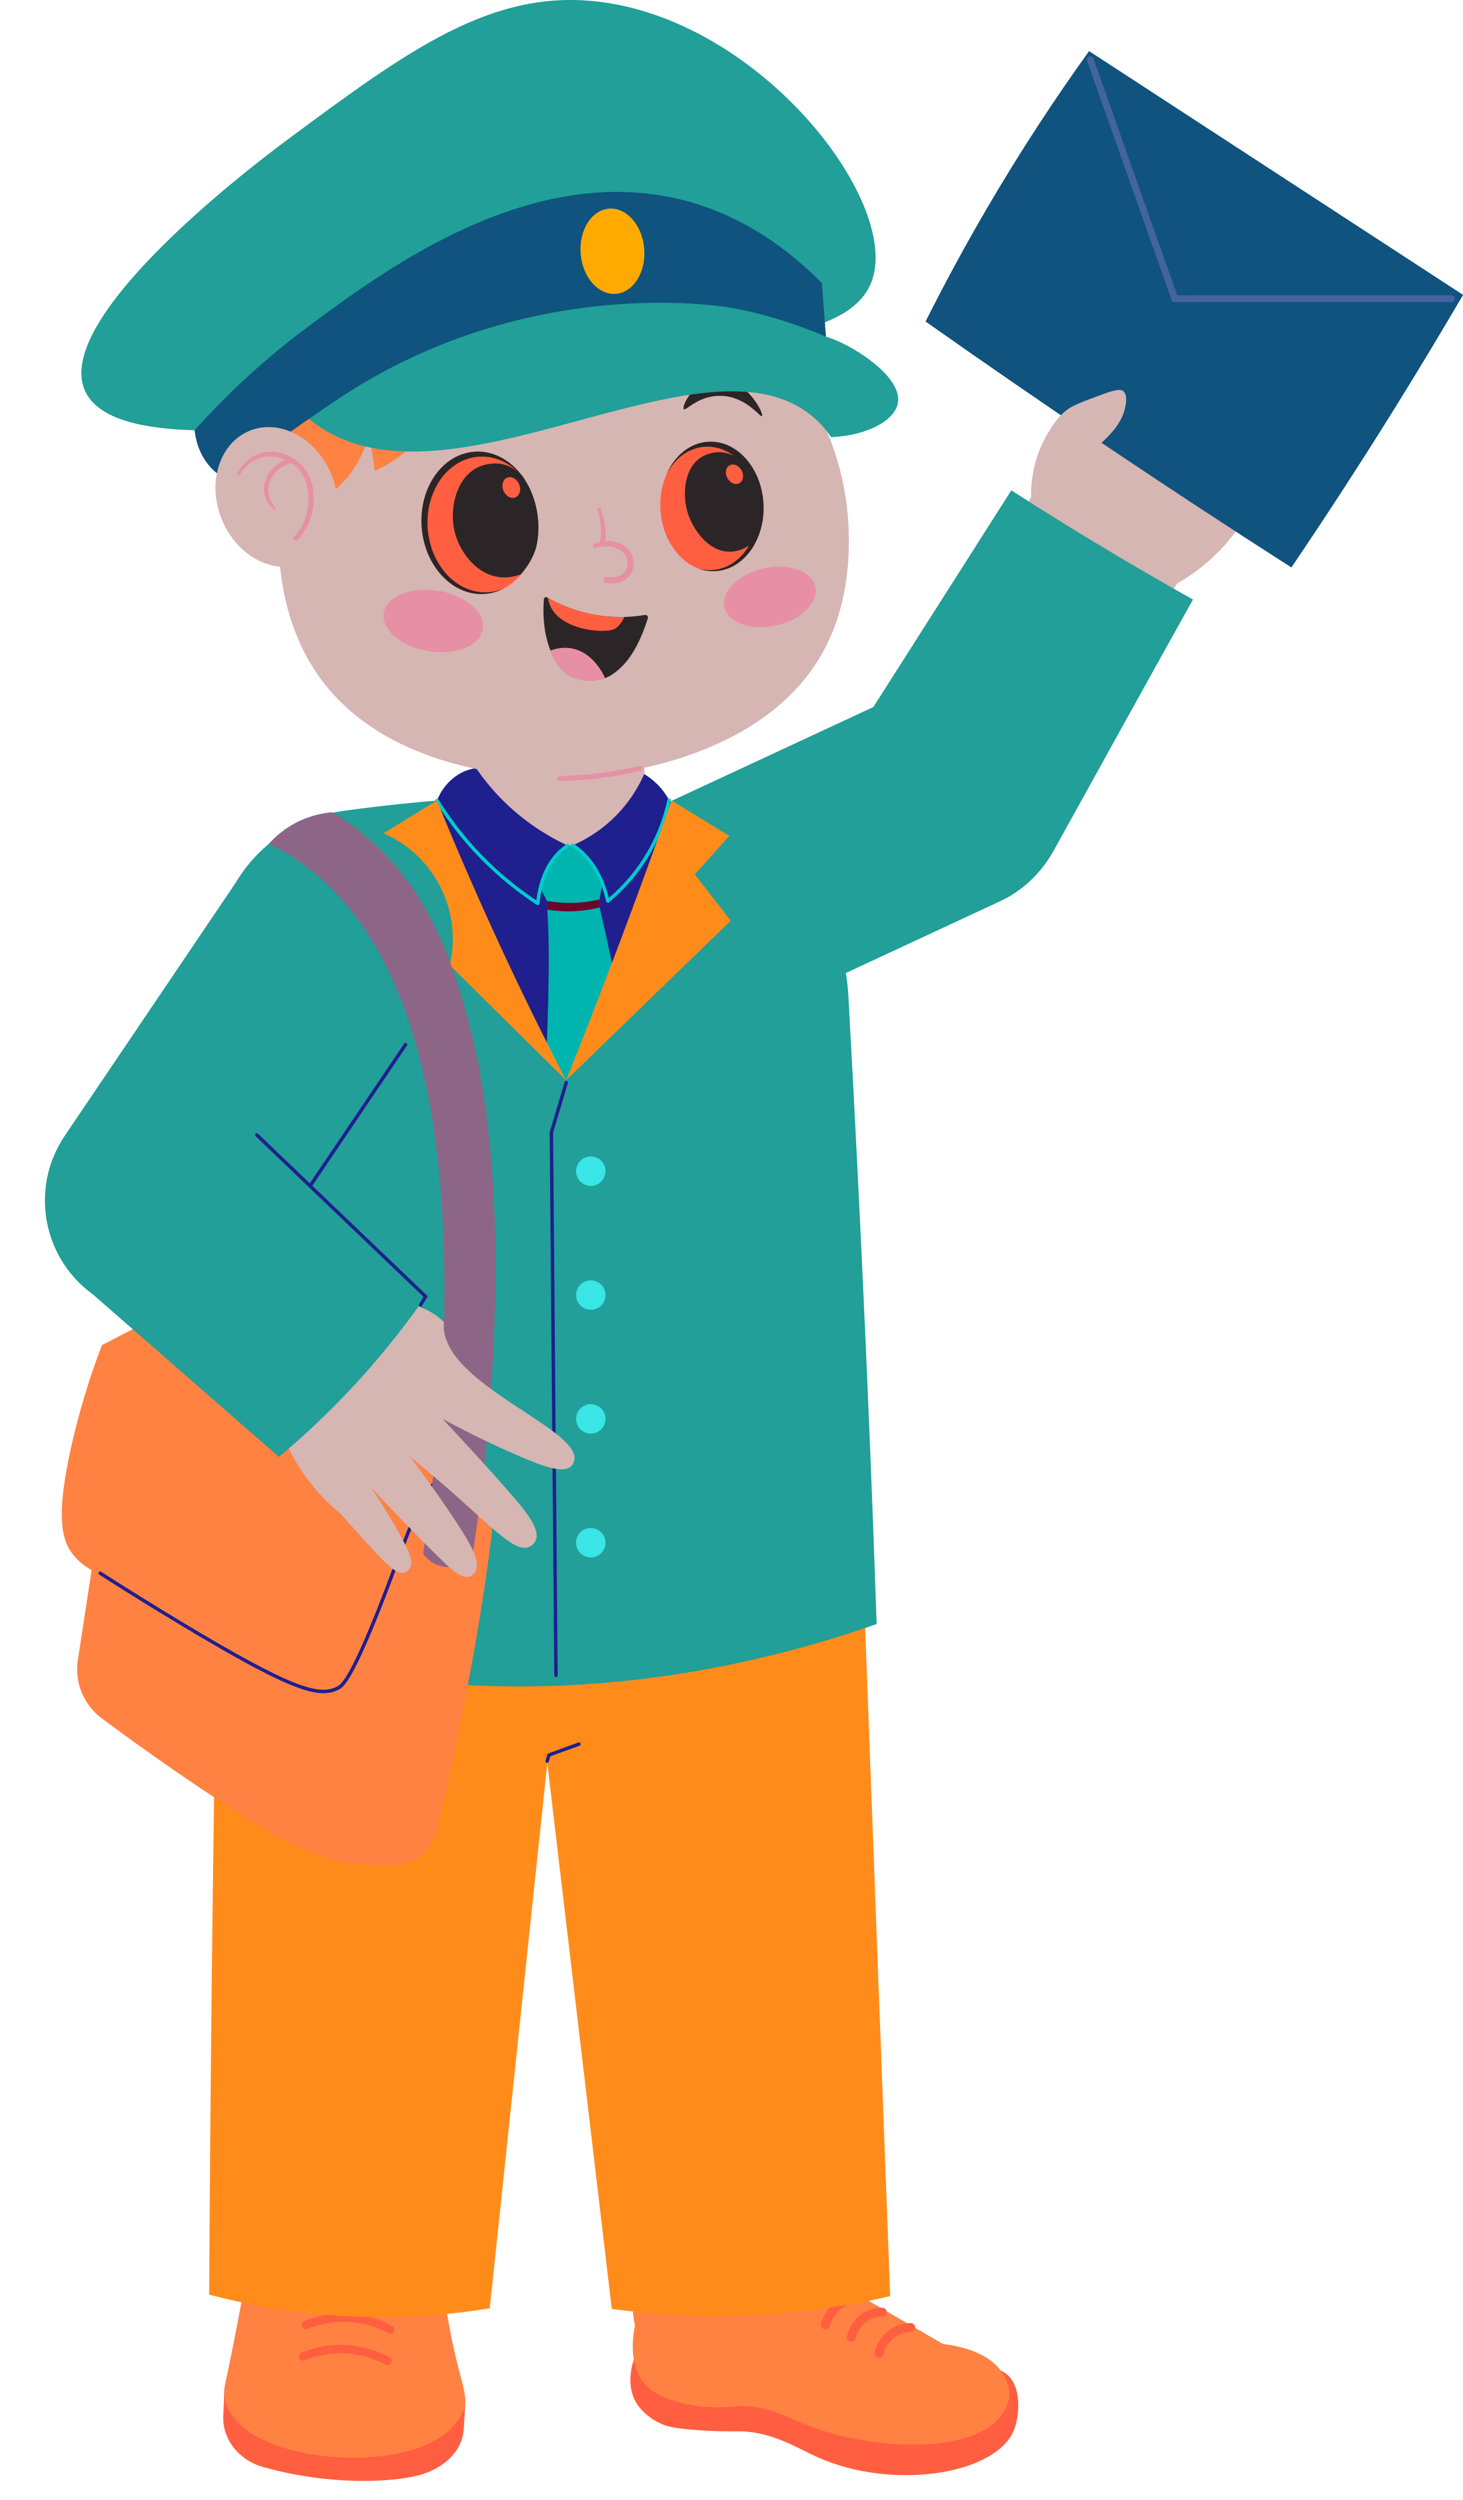
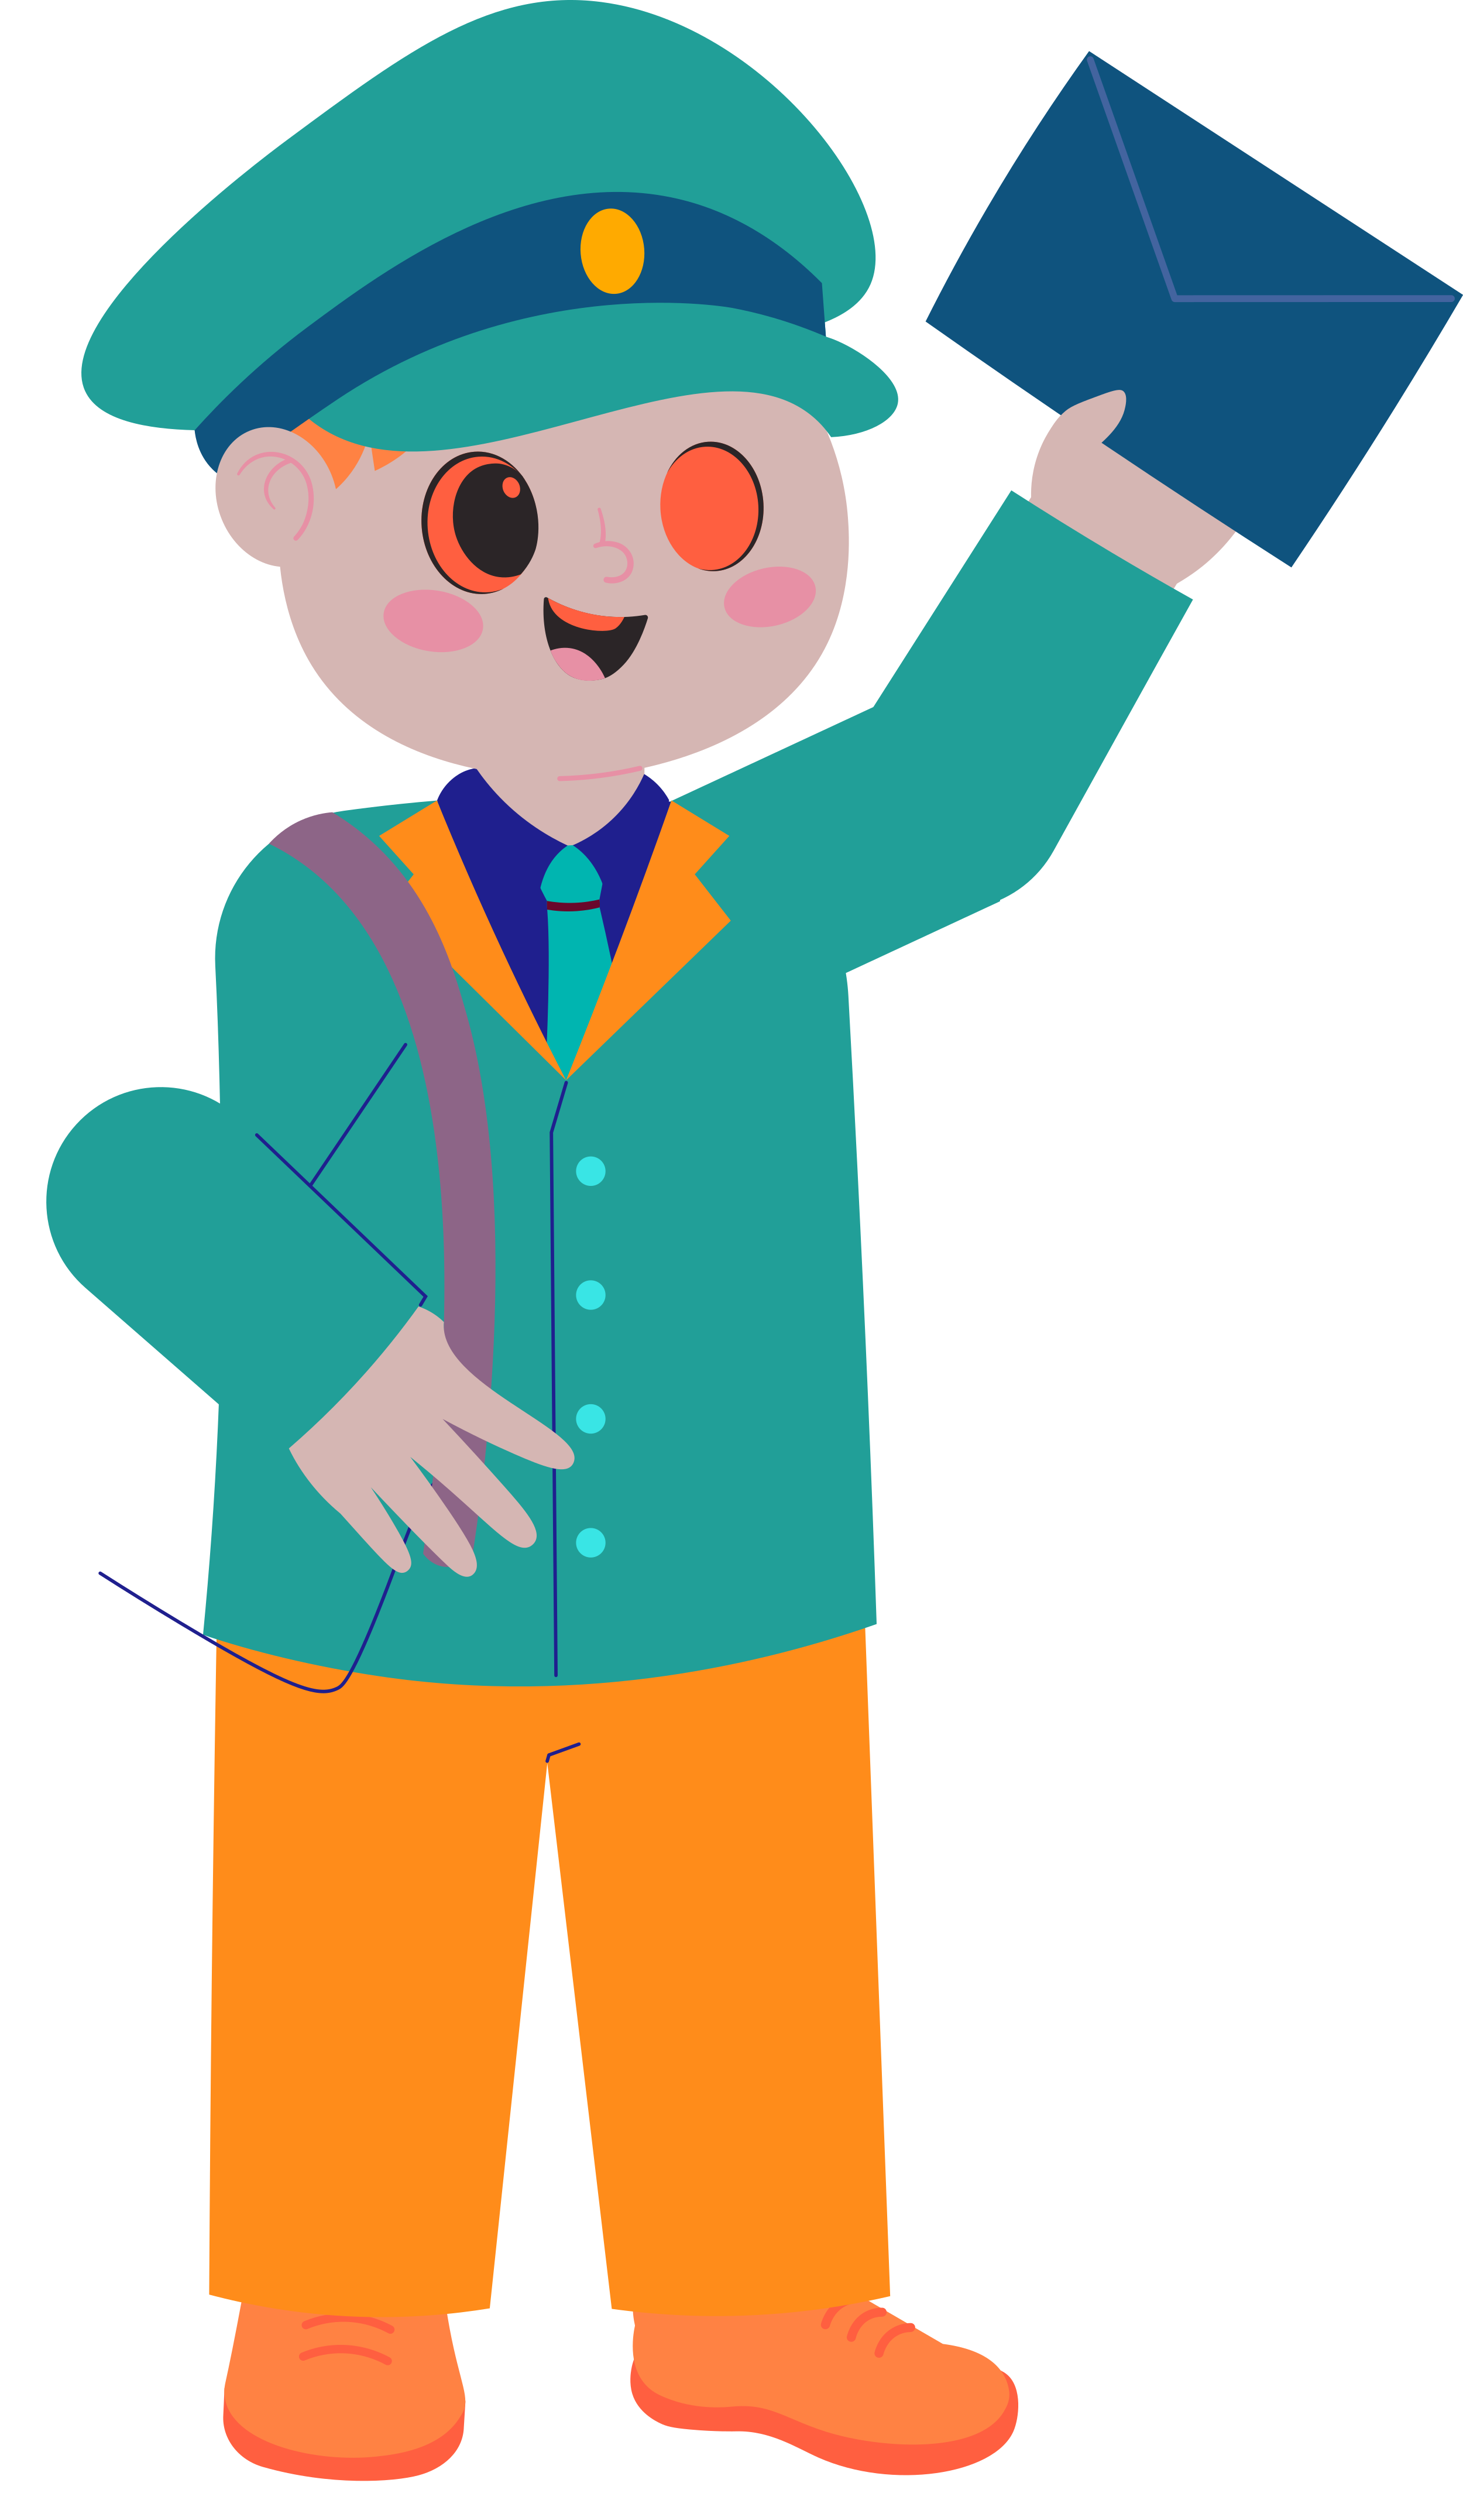
<svg xmlns="http://www.w3.org/2000/svg" width="72" height="123" viewBox="0 0 72 123" fill="none">
  <path d="M31.202 116.076C31.158 116.197 31.104 116.37 31.068 116.582C31.043 116.735 30.96 117.257 31.116 117.776C31.393 118.703 32.285 119.132 32.497 119.234C32.789 119.375 33.083 119.456 33.945 119.535C35.211 119.652 36.174 119.628 36.225 119.626C37.902 119.583 39.202 120.438 40.258 120.909C43.912 122.538 48.928 121.764 49.873 119.629C50.165 118.968 50.312 117.51 49.594 116.861C49.468 116.748 49.342 116.679 49.25 116.638C43.045 116.458 37.406 116.256 31.201 116.076H31.202Z" fill="#FF5F40" />
  <path d="M31.25 114.423C31.186 114.716 30.842 116.394 31.829 117.395C32.157 117.729 32.517 117.888 33.006 118.067C34.413 118.577 35.764 118.435 36.062 118.407C38.35 118.197 38.986 119.464 42.321 120.044C45.206 120.546 48.568 120.328 49.478 118.52C49.535 118.407 49.739 118.076 49.654 117.584C49.465 116.481 48.524 115.6 46.4 115.325C44.891 114.449 43.38 113.573 41.871 112.697C42.239 111.88 42.34 111.077 42.01 110.792C41.576 110.419 40.453 110.992 39.809 111.617C39.714 111.708 39.635 111.797 39.569 111.876C39.426 112.048 39.339 112.188 39.33 112.202C39.07 112.6 34.246 114.99 32.079 112.511C31.798 112.189 31.631 111.858 31.527 111.595C31.372 111.946 31.178 112.501 31.143 113.203C31.119 113.695 31.179 114.113 31.25 114.423Z" fill="#FF8243" />
  <path d="M43.27 116.007C43.366 116.001 43.452 115.935 43.477 115.838C43.525 115.652 43.686 115.191 44.147 114.923C44.398 114.777 44.649 114.743 44.816 114.741C44.94 114.741 45.04 114.638 45.04 114.515C45.04 114.393 44.939 114.296 44.815 114.298C44.498 114.303 44.19 114.387 43.924 114.542C43.314 114.895 43.105 115.492 43.043 115.733C43.013 115.852 43.086 115.972 43.205 116C43.227 116.005 43.249 116.007 43.27 116.006L43.27 116.007ZM41.907 115.223C42.005 115.218 42.092 115.15 42.115 115.05C42.151 114.903 42.303 114.404 42.779 114.142C43.016 114.012 43.25 113.986 43.406 113.987C43.53 113.987 43.632 113.889 43.634 113.767C43.637 113.644 43.538 113.544 43.414 113.544C43.113 113.542 42.82 113.615 42.565 113.755C41.925 114.106 41.725 114.76 41.679 114.952C41.65 115.071 41.724 115.19 41.845 115.216C41.865 115.22 41.887 115.222 41.907 115.221V115.223ZM40.635 114.602C40.729 114.596 40.814 114.532 40.841 114.437C40.893 114.253 41.061 113.796 41.517 113.516C41.719 113.392 41.954 113.317 42.198 113.301C42.322 113.293 42.417 113.187 42.41 113.066C42.403 112.944 42.3 112.852 42.176 112.859H42.174C41.855 112.88 41.547 112.977 41.282 113.14C40.689 113.505 40.473 114.089 40.407 114.324C40.374 114.442 40.444 114.564 40.564 114.594C40.586 114.6 40.61 114.602 40.633 114.601L40.635 114.602Z" fill="#FF5F40" />
  <path d="M22.826 119.47C22.768 120.625 21.82 121.462 20.601 121.79C19.368 122.121 16.257 122.322 12.94 121.379C11.727 121.034 10.92 119.984 10.988 118.831C11.009 118.48 11.026 117.967 11.044 117.552C11.05 117.396 11.183 117.275 11.339 117.284L22.646 117.888C22.798 117.896 22.914 118.026 22.905 118.177L22.825 119.47H22.826Z" fill="#FF5F40" />
  <path d="M20.613 106.828C20.697 106.841 20.837 106.851 21.003 106.816C21.168 106.781 21.288 106.715 21.356 106.671C21.368 107.101 21.413 107.288 21.453 108.039C21.517 109.244 21.628 111.348 21.944 113.459C22.437 116.754 23.073 117.704 22.859 118.482C22.796 118.711 22.677 118.859 22.646 118.911C21.671 120.531 19.407 120.772 18.507 120.868C15.609 121.177 11.65 120.266 11.107 118.176C11.002 117.77 11.049 117.433 11.078 117.299C11.512 115.344 12.151 111.945 13.005 106.903C13.1 106.938 13.275 106.987 13.498 106.974C13.769 106.957 13.961 106.855 14.047 106.802C14.111 106.617 14.247 106.041 14.478 105.817C14.66 105.64 15.134 105.263 17.496 105.319C19.761 105.373 20.215 105.741 20.419 105.997C20.538 106.147 20.578 106.728 20.612 106.829L20.613 106.828Z" fill="#FF8243" />
  <path d="M19.07 116.375C19.147 116.38 19.224 116.34 19.262 116.268C19.317 116.168 19.28 116.043 19.18 115.988C18.47 115.602 17.672 115.39 16.871 115.372C16.173 115.358 15.49 115.487 14.841 115.756C14.736 115.8 14.686 115.92 14.73 116.026C14.774 116.131 14.895 116.181 15 116.137C15.596 115.891 16.223 115.772 16.864 115.785C17.792 115.804 18.529 116.103 18.983 116.35C19.011 116.365 19.041 116.374 19.071 116.375H19.07ZM19.201 114.828C19.278 114.832 19.354 114.792 19.393 114.721C19.448 114.62 19.411 114.495 19.311 114.44C18.601 114.054 17.803 113.842 17.002 113.825C16.304 113.81 15.621 113.94 14.972 114.208C14.867 114.252 14.817 114.373 14.861 114.478C14.905 114.584 15.026 114.634 15.131 114.59C15.727 114.343 16.354 114.224 16.994 114.238C17.923 114.256 18.66 114.555 19.114 114.802C19.142 114.818 19.172 114.826 19.202 114.828H19.201Z" fill="#FF5F40" />
  <path d="M42.334 73.585C37.513 74.935 30.36 76.267 21.803 75.445C17.557 75.038 13.853 74.184 10.79 73.242C10.733 76.129 10.682 79.018 10.634 81.907C10.465 92.237 10.351 102.568 10.294 112.899C12.215 113.409 14.692 113.882 17.597 113.986C20.117 114.076 22.321 113.865 24.103 113.574C25.047 104.633 25.991 95.691 26.935 86.75C27.993 95.701 29.051 104.65 30.108 113.601C32.387 113.915 35.214 114.094 38.43 113.823C40.434 113.654 42.238 113.341 43.81 112.975C43.319 99.845 42.826 86.716 42.335 73.587L42.334 73.585Z" fill="#FF8C1A" />
  <path d="M26.93 86.737C26.922 86.737 26.914 86.736 26.907 86.733C26.862 86.721 26.836 86.674 26.849 86.629L26.935 86.326C26.942 86.3 26.962 86.279 26.987 86.27L28.466 85.734C28.51 85.718 28.558 85.74 28.574 85.784C28.59 85.828 28.568 85.876 28.524 85.892L27.085 86.413L27.011 86.675C27 86.712 26.966 86.737 26.93 86.737Z" fill="#1F1F8E" />
-   <path d="M44.448 34.105L31.498 40.127C28.67 41.443 27.443 44.801 28.758 47.63C30.073 50.458 33.432 51.684 36.261 50.369L49.211 44.347C52.039 43.032 53.265 39.673 51.95 36.845C50.635 34.017 47.276 32.79 44.448 34.105Z" fill="#219F98" />
+   <path d="M44.448 34.105L31.498 40.127C28.67 41.443 27.443 44.801 28.758 47.63C30.073 50.458 33.432 51.684 36.261 50.369L49.211 44.347C50.635 34.017 47.276 32.79 44.448 34.105Z" fill="#219F98" />
  <path d="M49.954 25.698C50.218 25.287 50.482 24.875 50.745 24.464C50.733 23.96 50.777 23.11 51.158 22.148C51.503 21.28 51.983 20.674 52.313 20.318C52.404 20.393 52.569 20.51 52.798 20.561C52.798 20.561 53.147 20.639 53.551 20.474C54.66 20.021 55.828 14.355 57.078 14.323C57.222 14.32 57.336 14.391 57.376 14.419C57.822 14.737 57.631 15.75 57.215 17.282C56.958 18.227 56.577 19.511 56.028 21.032C57.111 19.657 58.069 18.491 58.844 17.564C59.832 16.383 60.671 15.416 61.301 15.628C61.495 15.693 61.601 15.847 61.613 15.867C62.035 16.503 61.033 17.705 59.484 20.104C58.905 21.001 58.441 21.767 58.11 22.33C58.266 22.173 61.087 19.33 62.182 18.619C62.404 18.475 62.886 18.17 63.254 18.342C63.3 18.363 63.417 18.427 63.485 18.55C63.685 18.912 63.298 19.488 63.109 19.761C62.566 20.545 61.41 22.084 59.876 24.029C60.48 23.481 61.013 23.033 61.431 22.694C62.751 21.622 63.228 21.386 63.558 21.55C63.598 21.571 63.714 21.636 63.779 21.767C63.961 22.138 63.561 22.665 62.409 24.072C62.036 24.526 61.693 24.942 61.382 25.314C60.947 26.038 60.498 26.58 60.145 26.959C59.92 27.2 59.671 27.442 59.395 27.681C58.885 28.121 58.369 28.454 57.916 28.72C57.638 29.185 57.359 29.65 57.08 30.115C54.706 28.642 52.331 27.169 49.957 25.695L49.954 25.698Z" fill="#D5B6B3" />
  <path d="M45.551 15.819C46.454 14.019 47.461 12.147 48.586 10.225C50.245 7.388 51.94 4.82 53.598 2.514C59.733 6.512 65.869 10.51 72.004 14.509C70.933 16.339 69.814 18.196 68.647 20.075C66.951 22.803 65.25 25.417 63.555 27.92C60.516 25.975 57.436 23.955 54.321 21.86C51.32 19.842 48.397 17.826 45.551 15.819Z" fill="#0F537E" />
  <path d="M57.815 14.863C57.743 14.863 57.68 14.818 57.655 14.75L53.499 2.996C53.467 2.908 53.514 2.812 53.602 2.78C53.689 2.749 53.786 2.796 53.817 2.883L57.934 14.526L71.426 14.522C71.519 14.522 71.595 14.598 71.595 14.691C71.595 14.785 71.52 14.86 71.426 14.86L57.815 14.864V14.863Z" fill="#43649F" />
  <path d="M55.345 20.166C55.376 20.048 55.527 19.485 55.3 19.262C55.16 19.125 54.898 19.167 54.201 19.424C53.237 19.779 52.755 19.956 52.444 20.215C51.606 20.911 51.369 21.887 51.296 22.302C52.126 22.262 52.955 22.223 53.785 22.183C54.148 21.807 55.093 21.133 55.346 20.166H55.345Z" fill="#D5B6B3" />
  <path d="M49.771 24.126C51.362 25.15 53.018 26.177 54.737 27.202C56.081 28.003 57.406 28.768 58.711 29.498C56.412 33.613 54.135 37.741 51.85 41.864C50.3 44.658 46.742 45.614 44.003 43.967C41.281 42.332 40.442 38.773 42.148 36.095L49.771 24.126Z" fill="#219F98" />
  <path d="M41.589 79.408C38.319 80.3 34.332 81.686 29.757 81.996C22.292 82.501 15.987 80.937 11.444 79.844C12.035 73.317 12.38 66.72 12.289 58.967C12.247 55.352 12.113 51.876 11.908 48.548C11.636 44.107 14.863 40.222 19.278 39.667C20.796 39.476 22.166 39.35 23.367 39.266C25.92 39.086 28.305 38.929 31.484 39.247C31.752 39.274 32.017 39.304 32.279 39.335C36.663 39.864 40.022 43.488 40.251 47.897C40.418 51.085 40.574 54.273 40.72 57.462C41.064 64.973 41.354 71.894 41.589 79.41V79.408Z" fill="#1F1F8E" />
  <path d="M30.042 41.121C30.019 41.278 29.995 41.436 29.971 41.594C29.831 42.502 29.674 43.389 29.501 44.253C29.506 44.329 29.511 44.408 29.512 44.49C29.514 44.547 29.514 44.602 29.512 44.654C30.277 47.911 30.965 51.531 31.467 55.477C32.059 60.126 32.291 64.414 32.313 68.244C31.236 69.285 30.16 70.325 29.084 71.365C27.998 70.271 26.913 69.176 25.827 68.081C26.1 64.467 26.351 60.814 26.578 57.126C26.688 55.35 26.791 53.581 26.888 51.821C26.888 51.821 27.12 47.158 26.932 44.755C26.925 44.673 26.921 44.587 26.919 44.498C26.919 44.44 26.919 44.382 26.919 44.327C26.723 43.965 26.526 43.567 26.339 43.134C26.047 42.46 25.83 41.823 25.669 41.247L30.043 41.12L30.042 41.121Z" fill="#00B5B0" />
  <path d="M26.931 44.756C27.321 44.821 27.821 44.868 28.4 44.827C28.828 44.797 29.203 44.725 29.512 44.646C29.518 44.59 29.523 44.525 29.52 44.453C29.517 44.378 29.51 44.311 29.499 44.253C29.165 44.333 28.75 44.404 28.271 44.421C27.74 44.441 27.281 44.392 26.918 44.328C26.915 44.374 26.914 44.421 26.914 44.47C26.914 44.573 26.92 44.669 26.93 44.756H26.931Z" fill="#6A082B" />
  <path d="M23.35 39.255C24.625 41.007 26.702 41.893 28.666 41.517C30.663 41.133 31.741 39.598 31.972 39.253C31.887 39.245 31.801 39.239 31.716 39.232C28.873 39.001 26.082 39.021 23.35 39.256V39.255Z" fill="#D5B6B3" />
  <path d="M31.716 39.242C28.955 39.245 26.194 39.25 23.434 39.253C23.434 37.937 23.434 36.62 23.434 35.304H31.716V39.242Z" fill="#D5B6B3" />
  <path d="M22.678 38.037C22.607 38.075 22.304 38.241 22.006 38.571C21.74 38.867 21.592 39.17 21.509 39.384C21.842 39.92 22.236 40.487 22.703 41.062C23.969 42.62 25.333 43.707 26.466 44.45C26.544 43.674 26.805 42.49 27.738 41.747C27.802 41.696 27.869 41.648 27.935 41.603C27.012 41.171 25.78 40.448 24.616 39.247C24.132 38.747 23.741 38.249 23.426 37.79C23.228 37.82 22.961 37.886 22.678 38.036L22.678 38.037ZM32.929 39.367C32.788 40.02 32.516 40.932 31.953 41.912C31.281 43.084 30.475 43.867 29.915 44.333C29.553 42.78 28.828 42.039 28.308 41.668C28.269 41.641 28.23 41.614 28.191 41.589C28.698 41.368 29.46 40.963 30.207 40.239C31.029 39.442 31.474 38.609 31.703 38.085C31.89 38.197 32.122 38.361 32.355 38.596C32.633 38.875 32.814 39.155 32.929 39.367Z" fill="#1F1F8E" />
-   <path d="M26.466 44.535C26.45 44.535 26.434 44.531 26.42 44.522C24.977 43.575 23.704 42.429 22.637 41.116C22.204 40.583 21.8 40.016 21.437 39.43C21.413 39.39 21.425 39.338 21.464 39.313C21.504 39.289 21.556 39.3 21.581 39.34C21.941 39.92 22.34 40.482 22.768 41.008C23.796 42.274 25.016 43.382 26.397 44.304C26.539 43.146 26.983 42.241 27.684 41.682C27.75 41.63 27.819 41.58 27.888 41.534C27.927 41.508 27.979 41.518 28.005 41.557C28.032 41.596 28.02 41.648 27.982 41.675C27.917 41.718 27.852 41.765 27.79 41.815C26.915 42.513 26.633 43.639 26.55 44.46C26.546 44.49 26.529 44.515 26.502 44.528C26.491 44.533 26.479 44.536 26.466 44.536V44.535ZM29.915 44.417C29.906 44.417 29.897 44.415 29.888 44.413C29.86 44.404 29.839 44.381 29.832 44.352C29.555 43.163 29.025 42.283 28.258 41.737C28.221 41.71 28.183 41.685 28.145 41.66C28.106 41.635 28.094 41.583 28.12 41.544C28.145 41.505 28.198 41.493 28.237 41.519C28.277 41.545 28.317 41.572 28.356 41.6C29.128 42.15 29.669 43.018 29.964 44.181C30.733 43.524 31.378 42.747 31.879 41.871C32.329 41.086 32.654 40.239 32.846 39.35C32.856 39.305 32.901 39.276 32.946 39.285C32.992 39.295 33.021 39.34 33.011 39.386C32.816 40.29 32.484 41.154 32.026 41.955C31.491 42.887 30.799 43.709 29.968 44.398C29.953 44.411 29.934 44.418 29.914 44.418L29.915 44.417Z" fill="#00CCCC" />
  <path d="M43.142 79.906C37.835 81.773 28.862 83.999 18.605 82.466C15.482 81.999 12.432 81.264 9.992 80.435C10.625 73.961 11.003 66.768 10.904 58.968C10.854 54.98 10.781 51.161 10.595 47.525C10.401 43.723 13.157 40.407 16.928 39.892C17.834 39.768 18.754 39.656 19.689 39.558C20.302 39.494 20.909 39.437 21.511 39.386C22.326 41.595 23.284 43.943 24.414 46.395C25.545 48.846 26.709 51.099 27.861 53.153C28.971 50.549 30.063 47.807 31.117 44.93C31.808 43.045 32.447 41.196 33.041 39.388L33.481 39.476C38.086 40.393 41.492 44.31 41.752 48.999C41.909 51.819 42.057 54.641 42.197 57.463C42.57 64.973 42.89 72.393 43.143 79.908L43.142 79.906Z" fill="#219F98" />
  <path d="M33.047 39.385C33.996 39.966 34.944 40.547 35.893 41.128C35.326 41.758 34.759 42.389 34.192 43.019L35.965 45.298L27.86 53.151C28.728 50.986 29.59 48.774 30.444 46.515C31.354 44.105 32.221 41.727 33.047 39.385H33.047ZM21.504 39.385C20.555 39.966 19.607 40.547 18.658 41.128C19.224 41.758 19.792 42.389 20.358 43.019C19.96 43.53 19.563 44.041 19.165 44.552C22.063 47.419 24.961 50.284 27.859 53.151C26.804 51.116 25.75 48.98 24.711 46.746C23.536 44.22 22.471 41.762 21.503 39.385H21.504Z" fill="#FF8C1A" />
  <path d="M27.363 82.518C27.316 82.518 27.278 82.481 27.278 82.434L27.052 55.708L27.786 53.242C27.799 53.197 27.846 53.172 27.89 53.185C27.935 53.199 27.96 53.245 27.947 53.29L27.22 55.732L27.446 82.432C27.446 82.479 27.409 82.517 27.363 82.518Z" fill="#1F1F8E" />
  <path d="M29.075 58.35C29.476 58.35 29.8 58.025 29.8 57.625C29.8 57.224 29.476 56.899 29.075 56.899C28.674 56.899 28.35 57.224 28.35 57.625C28.35 58.025 28.674 58.35 29.075 58.35Z" fill="#39E5E5" />
  <path d="M29.075 64.444C29.476 64.444 29.8 64.119 29.8 63.719C29.8 63.318 29.476 62.994 29.075 62.994C28.674 62.994 28.35 63.318 28.35 63.719C28.35 64.119 28.674 64.444 29.075 64.444Z" fill="#39E5E5" />
  <path d="M29.075 70.538C29.476 70.538 29.8 70.213 29.8 69.812C29.8 69.412 29.476 69.087 29.075 69.087C28.674 69.087 28.35 69.412 28.35 69.812C28.35 70.213 28.674 70.538 29.075 70.538Z" fill="#39E5E5" />
  <path d="M29.075 76.632C29.476 76.632 29.8 76.307 29.8 75.907C29.8 75.506 29.476 75.181 29.075 75.181C28.674 75.181 28.35 75.506 28.35 75.907C28.35 76.307 28.674 76.632 29.075 76.632Z" fill="#39E5E5" />
-   <path d="M11.875 43.023L3.186 55.885C1.427 58.49 2.112 62.028 4.717 63.788L4.718 63.788C7.323 65.548 10.861 64.863 12.621 62.258L21.309 49.396C23.069 46.791 22.384 43.253 19.779 41.493L19.778 41.492C17.173 39.733 13.634 40.418 11.875 43.023Z" fill="#219F98" />
  <path d="M15.263 58.433C15.247 58.433 15.23 58.428 15.216 58.419C15.177 58.393 15.167 58.34 15.193 58.302L19.889 51.35C19.915 51.312 19.967 51.301 20.006 51.328C20.045 51.354 20.055 51.406 20.029 51.445L15.333 58.396C15.317 58.421 15.29 58.433 15.263 58.433Z" fill="#1F1F8E" />
-   <path d="M8.968 64.13C10.626 64.821 13.167 65.885 16.29 67.221C21.093 69.276 22.781 70.052 23.687 71.882C24.452 73.427 24.276 74.944 24.117 76.156C23.736 79.067 22.994 83.766 21.464 90.12C21.249 91.009 20.491 91.662 19.58 91.74C19.123 91.779 18.616 91.791 18.072 91.758C15.697 91.608 13.943 90.651 11.05 88.765C9.308 87.629 7.262 86.228 5.004 84.542C4.115 83.878 3.662 82.778 3.83 81.68C4.056 80.205 4.283 78.73 4.509 77.255C4.25 77.111 3.88 76.862 3.567 76.453C3.092 75.832 2.667 74.738 3.58 70.854C3.86 69.663 4.302 68.054 5.015 66.184C6.333 65.5 7.651 64.816 8.968 64.133V64.13Z" fill="#FF8243" />
  <path d="M15.911 83.31C14.897 83.31 13.16 82.529 8.806 79.909C7.487 79.116 6.167 78.297 4.885 77.476C4.846 77.451 4.835 77.398 4.86 77.36C4.885 77.321 4.938 77.309 4.977 77.334C6.257 78.154 7.575 78.972 8.893 79.765C14.339 83.043 15.657 83.413 16.549 83.003C16.749 82.911 17.12 82.74 18.465 79.4C18.848 78.449 19.169 77.592 19.451 76.835C20.466 74.127 21.024 72.635 22.378 72.211C22.713 72.105 23.075 72.075 23.45 72.12C23.497 72.126 23.53 72.167 23.524 72.213C23.52 72.26 23.477 72.294 23.431 72.288C23.079 72.246 22.741 72.274 22.429 72.372C21.154 72.772 20.605 74.237 19.609 76.895C19.326 77.653 19.005 78.51 18.621 79.465C17.251 82.867 16.87 83.042 16.619 83.157C16.411 83.253 16.187 83.311 15.91 83.311L15.911 83.31Z" fill="#1F1F8E" />
  <path d="M16.357 39.965C16.675 40.157 17.151 40.462 17.686 40.886C21.203 43.671 22.309 47.618 22.934 49.808C25.78 59.771 23.625 74.135 23.272 76.391C23.248 76.433 22.852 77.079 22.073 77.1C21.28 77.123 20.846 76.477 20.823 76.442C22.097 67.721 23.994 48.092 14.231 42.058C13.912 41.86 13.58 41.678 13.236 41.511C13.515 41.202 14.025 40.715 14.803 40.364C15.42 40.086 15.979 39.994 16.356 39.964L16.357 39.965Z" fill="#8D6587" />
  <path d="M18.066 63.119C18.433 63.441 18.801 63.763 19.169 64.084C19.654 64.066 20.556 64.109 21.392 64.675C21.567 64.794 21.717 64.921 21.846 65.047C21.844 65.067 21.84 65.11 21.838 65.165C21.742 68.103 28.581 70.273 28.263 71.845C28.254 71.886 28.228 72.017 28.123 72.125C27.744 72.52 26.77 72.181 25.316 71.542C24.419 71.149 23.206 70.582 21.782 69.815C22.982 71.09 23.993 72.208 24.796 73.112C25.818 74.263 26.651 75.236 26.348 75.827C26.254 76.01 26.086 76.091 26.065 76.101C25.373 76.425 24.333 75.256 22.189 73.368C21.388 72.663 20.698 72.092 20.19 71.681C20.323 71.857 22.717 75.068 23.259 76.255C23.368 76.497 23.599 77.019 23.374 77.356C23.346 77.398 23.267 77.505 23.134 77.554C22.747 77.698 22.234 77.23 21.993 77.002C21.297 76.349 19.946 74.98 18.249 73.174C18.702 73.853 19.066 74.446 19.34 74.91C20.205 76.374 20.368 76.881 20.157 77.182C20.13 77.219 20.049 77.324 19.909 77.369C19.516 77.494 19.054 77.021 17.833 75.673C17.439 75.237 17.078 74.836 16.756 74.474C16.105 73.937 15.634 73.412 15.312 73.007C15.107 72.75 14.904 72.467 14.709 72.159C14.349 71.59 14.095 71.03 13.9 70.543C13.481 70.199 13.063 69.855 12.643 69.511C14.451 67.38 16.259 65.25 18.067 63.118L18.066 63.119Z" fill="#D5B6B3" />
  <path d="M13.727 71.682C15.137 70.501 16.596 69.118 18.029 67.5C19.137 66.248 20.104 64.999 20.946 63.788C17.901 60.876 14.857 57.963 11.811 55.051C9.527 52.865 5.89 52.987 3.756 55.32C1.621 57.655 1.826 61.289 4.208 63.369L13.727 71.681V71.682Z" fill="#219F98" />
  <path d="M20.699 64.288C20.685 64.288 20.67 64.284 20.656 64.276C20.616 64.252 20.603 64.2 20.627 64.16L20.839 63.803L12.579 55.902C12.545 55.87 12.544 55.817 12.576 55.783C12.608 55.749 12.662 55.748 12.695 55.781L21.052 63.775L20.771 64.246C20.755 64.273 20.727 64.288 20.699 64.288H20.699Z" fill="#1F1F8E" />
  <path d="M13.714 26.414C13.738 23.574 14.711 21.449 15.268 20.421C15.195 19.619 15.096 18.431 15.43 17.064C16.597 12.286 20.937 9.991 21.809 9.557C22.406 9.26 26.988 7.075 32.152 9.12C32.972 9.445 37.571 11.359 39.141 16.063C39.585 17.392 39.75 18.574 39.745 19.388C40.399 20.447 41.516 22.576 41.731 25.483C41.795 26.349 41.969 29.087 40.721 31.657C37.792 37.687 29.267 38.21 28.381 38.252C27.437 38.297 18.9 38.577 15.331 32.728C13.842 30.287 13.704 27.575 13.714 26.414V26.414Z" fill="#D5B6B3" />
  <path d="M29.35 26.963C29.769 26.815 30.27 26.848 30.613 27.132C30.923 27.39 30.98 27.932 30.672 28.209C30.481 28.388 30.163 28.434 29.883 28.383C29.69 28.345 29.629 28.625 29.82 28.67C30.378 28.807 31.056 28.547 31.163 27.933C31.287 27.349 30.878 26.794 30.309 26.668C29.959 26.576 29.588 26.615 29.267 26.754C29.209 26.778 29.183 26.845 29.207 26.902C29.231 26.956 29.294 26.983 29.349 26.963H29.35Z" fill="#E790A5" />
  <path d="M29.564 25.032C29.705 25.443 29.813 25.877 29.81 26.317C29.809 26.467 29.794 26.615 29.766 26.763C29.753 26.837 29.683 26.885 29.61 26.871C29.537 26.858 29.489 26.788 29.502 26.715C29.571 26.449 29.591 26.175 29.567 25.899C29.545 25.625 29.489 25.35 29.415 25.079C29.39 24.983 29.53 24.939 29.565 25.033L29.564 25.032Z" fill="#E790A5" />
  <path d="M23.767 30.947C23.9 30.126 22.915 29.284 21.567 29.065C20.219 28.847 19.018 29.335 18.885 30.155C18.752 30.976 19.737 31.819 21.085 32.037C22.433 32.256 23.634 31.768 23.767 30.947Z" fill="#E790A5" />
  <path d="M38.209 30.773C39.445 30.492 40.304 29.636 40.127 28.861C39.951 28.086 38.806 27.686 37.57 27.968C36.334 28.249 35.476 29.106 35.652 29.88C35.828 30.655 36.973 31.055 38.209 30.773Z" fill="#E790A5" />
-   <path d="M33.653 20.13C33.531 20.012 34.093 18.831 35.097 18.64C35.152 18.63 35.315 18.602 35.526 18.622C36.774 18.745 37.62 20.361 37.496 20.474C37.419 20.545 36.787 19.599 35.656 19.488C35.531 19.475 35.427 19.476 35.363 19.477C34.303 19.508 33.757 20.23 33.653 20.13ZM23.995 20.453C24.096 20.317 23.348 19.244 22.326 19.221C22.271 19.219 22.106 19.219 21.902 19.274C20.69 19.6 20.121 21.332 20.261 21.424C20.349 21.481 20.817 20.444 21.914 20.149C22.036 20.116 22.139 20.099 22.201 20.09C23.253 19.947 23.909 20.569 23.995 20.453Z" fill="#2B2527" />
  <path d="M23.864 29.222C25.438 29.104 26.597 27.443 26.452 25.511C26.308 23.579 24.915 22.109 23.34 22.227C21.767 22.345 20.608 24.006 20.752 25.938C20.897 27.869 22.29 29.34 23.864 29.222Z" fill="#FF5F40" />
  <path d="M23.34 22.226C24.343 22.15 25.27 22.719 25.851 23.64C25.288 22.867 24.449 22.403 23.549 22.471C22.03 22.586 20.911 24.171 21.05 26.012C21.188 27.853 22.532 29.253 24.05 29.138C24.31 29.119 24.558 29.055 24.79 28.956C24.506 29.104 24.196 29.196 23.866 29.222C22.293 29.341 20.898 27.871 20.753 25.94C20.608 24.008 21.766 22.346 23.34 22.227L23.34 22.226Z" fill="#2B2527" />
  <path d="M26.165 24.249C26.071 24.019 25.952 23.807 25.952 23.807C25.872 23.667 25.785 23.533 25.693 23.406C25.578 23.28 25.195 22.895 24.576 22.811C24.576 22.811 23.952 22.727 23.382 23.066C22.413 23.641 22.048 25.186 22.443 26.396C22.714 27.227 23.456 28.249 24.561 28.393C25.007 28.452 25.387 28.351 25.631 28.259C26.06 27.784 26.258 27.325 26.353 27.042C26.353 27.042 26.785 25.762 26.165 24.249Z" fill="#2B2527" />
  <path d="M25.368 24.47C25.581 24.38 25.661 24.09 25.547 23.824C25.434 23.557 25.17 23.413 24.957 23.504C24.745 23.594 24.665 23.884 24.778 24.151C24.892 24.418 25.156 24.561 25.368 24.47Z" fill="#FF5F40" />
  <path d="M35.208 28.102C34.954 28.117 34.705 28.082 34.468 28.007C33.405 27.669 32.579 26.494 32.501 25.056C32.483 24.717 32.507 24.39 32.569 24.079C32.826 22.778 33.735 21.797 34.865 21.736C36.267 21.661 37.478 23.024 37.573 24.782C37.667 26.54 36.609 28.026 35.207 28.102L35.208 28.102Z" fill="#FF5F40" />
  <path d="M34.865 21.734C33.974 21.782 33.221 22.402 32.816 23.3C33.223 22.539 33.909 22.023 34.71 21.98C36.062 21.907 37.23 23.207 37.321 24.882C37.411 26.557 36.388 27.975 35.037 28.047C34.805 28.06 34.58 28.031 34.364 27.969C34.631 28.069 34.916 28.116 35.208 28.101C36.609 28.026 37.668 26.539 37.573 24.781C37.478 23.024 36.267 21.659 34.866 21.735L34.865 21.734Z" fill="#2B2527" />
-   <path d="M34.418 22.562C34.812 22.27 35.276 22.249 35.327 22.248C35.897 22.231 36.305 22.526 36.447 22.643C36.604 22.823 36.746 23.023 36.869 23.243C37.024 23.518 37.15 23.822 37.238 24.15C37.495 25.101 37.38 26.045 36.991 26.755C36.765 26.924 36.388 27.145 35.916 27.146C34.866 27.149 34.102 26.062 33.845 25.233C33.574 24.354 33.669 23.116 34.417 22.562H34.418Z" fill="#2B2527" />
  <path d="M36.391 23.772C36.583 23.665 36.629 23.383 36.494 23.141C36.36 22.899 36.096 22.79 35.904 22.897C35.713 23.003 35.666 23.286 35.801 23.527C35.935 23.769 36.2 23.878 36.391 23.772Z" fill="#FF5F40" />
  <path d="M26.921 29.395C26.855 29.358 26.773 29.401 26.767 29.476C26.61 31.441 27.299 33.014 28.293 33.364C29.055 33.632 29.777 33.367 29.777 33.367C30.02 33.274 30.311 33.106 30.694 32.702C31.346 32.013 31.737 30.896 31.882 30.422C31.91 30.329 31.832 30.241 31.737 30.257C31.243 30.34 30.623 30.394 29.918 30.334C28.578 30.22 27.548 29.752 26.921 29.396V29.395Z" fill="#2B2527" />
  <path d="M30.727 30.355C30.627 30.358 30.486 30.36 30.317 30.355C29.987 30.346 29.221 30.301 28.294 29.999C27.936 29.883 27.478 29.705 26.974 29.424C26.979 29.462 26.991 29.542 27.018 29.636C27.415 31.028 29.844 31.224 30.294 30.918C30.553 30.741 30.709 30.4 30.727 30.354V30.355Z" fill="#FF5F40" />
  <path d="M28.064 31.891C27.659 31.833 27.315 31.924 27.092 32.009C27.149 32.17 27.248 32.395 27.417 32.632C27.536 32.798 27.718 33.055 28.042 33.247C28.727 33.654 29.489 33.449 29.657 33.404C29.707 33.391 29.749 33.377 29.777 33.368C29.741 33.279 29.221 32.057 28.063 31.891L28.064 31.891Z" fill="#E790A5" />
  <path d="M38.411 9.462C35.458 4.969 29.527 4.534 27.652 4.385C20.753 3.839 14.254 7.54 11.052 12.491C10.52 13.313 10.156 14.053 9.916 14.593C10.066 14.566 10.248 14.526 10.444 14.445C10.653 14.359 10.856 14.257 10.94 14.2C10.546 14.937 9.413 17.286 9.924 20.335C10.362 22.948 11.768 24.639 12.365 25.282C12.721 25.334 14.539 25.564 16.209 24.329C17.682 23.238 18.078 21.717 18.17 21.311C18.262 21.93 18.354 22.551 18.446 23.171C19.066 22.887 20.053 22.329 20.9 21.28C22.566 19.219 22.429 16.824 22.377 16.218C22.523 16.514 22.68 16.913 22.767 17.401C22.935 18.349 22.749 19.132 22.612 19.559C23.246 19.415 24.117 19.131 25.011 18.534C26.939 17.248 27.681 15.381 27.926 14.657C28.441 15.302 29.34 16.251 30.722 16.983C31.51 17.401 32.247 17.638 32.839 17.777C32.7 17.064 32.593 16.203 32.599 15.226C32.603 14.657 32.643 14.134 32.704 13.663C33.223 14.55 34.411 16.287 36.616 17.476C37.779 18.103 38.87 18.386 39.677 18.522C39.701 18.632 39.722 18.757 39.734 18.895C39.75 19.081 39.747 19.248 39.736 19.39C39.957 18.715 40.202 17.756 40.277 16.589C40.473 13.555 39.399 10.963 38.412 9.462H38.411Z" fill="#FF8243" />
  <path d="M11.1 23.572C10.633 23.556 9.58 21.168 9.58 21.168C7.272 21.111 4.852 20.707 4.185 19.233C2.537 15.6 12.661 7.973 14.131 6.884C20.12 2.448 24.24 -0.604 29.605 0.101C37.68 1.163 44.489 10.194 42.845 13.979C42.416 14.966 41.443 15.526 40.59 15.86L40.647 16.564C40.801 16.613 40.997 16.681 41.218 16.777C42.468 17.32 44.412 18.68 44.185 19.846C44.014 20.72 42.634 21.433 40.903 21.509C40.581 21.035 40.268 20.738 40.115 20.601C34.767 15.807 22.066 25.743 15.437 20.793C15.31 20.698 15.213 20.619 15.179 20.59C13.82 21.584 12.46 22.578 11.1 23.572H11.1Z" fill="#219F98" />
  <path d="M9.579 21.169C10.767 19.842 12.614 17.966 15.154 16.08C18.947 13.262 26.181 7.889 33.725 9.873C35.233 10.27 37.781 11.232 40.45 13.93C40.516 14.809 40.581 15.686 40.645 16.564C38.764 15.757 37.156 15.362 36.048 15.153C36.048 15.153 26.168 13.286 16.638 19.63C16.53 19.702 15.517 20.38 14.185 21.321C12.875 22.246 11.814 23.032 11.098 23.571C10.898 23.46 10.669 23.303 10.449 23.082C9.755 22.385 9.614 21.521 9.578 21.167L9.579 21.169Z" fill="#0F537E" />
  <path d="M30.311 14.457C31.175 14.386 31.799 13.391 31.704 12.234C31.61 11.077 30.833 10.196 29.97 10.266C29.106 10.336 28.483 11.332 28.577 12.489C28.672 13.646 29.448 14.527 30.311 14.457Z" fill="#FFAA00" />
  <path d="M27.918 38.419C27.795 38.424 27.672 38.428 27.549 38.432C27.482 38.433 27.426 38.38 27.424 38.312C27.423 38.245 27.476 38.187 27.543 38.188C28.203 38.172 28.87 38.121 29.524 38.037C30.174 37.954 30.828 37.835 31.466 37.684C31.532 37.668 31.597 37.71 31.613 37.775C31.628 37.841 31.588 37.906 31.523 37.922C30.877 38.074 30.215 38.194 29.556 38.279C29.015 38.348 28.466 38.395 27.92 38.419H27.918Z" fill="#E790A5" />
  <path d="M14.935 27.713C16.426 27.108 17.043 25.158 16.312 23.357C15.581 21.557 13.78 20.588 12.289 21.193C10.798 21.798 10.182 23.748 10.912 25.549C11.643 27.349 13.444 28.318 14.935 27.713Z" fill="#D5B6B3" />
  <path d="M11.676 23.292C12.548 21.564 14.96 22.081 15.368 23.872C15.585 24.814 15.322 25.866 14.65 26.566C14.604 26.615 14.527 26.618 14.478 26.571C14.429 26.526 14.427 26.449 14.472 26.4C14.673 26.184 14.836 25.934 14.952 25.665C15.175 25.125 15.253 24.503 15.116 23.932C14.867 22.738 13.459 22.047 12.406 22.727C12.16 22.884 11.952 23.105 11.798 23.359C11.754 23.435 11.635 23.372 11.675 23.292H11.676Z" fill="#E790A5" />
  <path d="M13.466 25.058C12.494 24.198 13.134 22.874 14.244 22.54C14.308 22.519 14.376 22.552 14.398 22.617C14.42 22.682 14.384 22.752 14.32 22.772C13.338 23.096 12.807 24.123 13.546 24.982C13.589 25.032 13.517 25.104 13.467 25.059L13.466 25.058Z" fill="#E790A5" />
</svg>